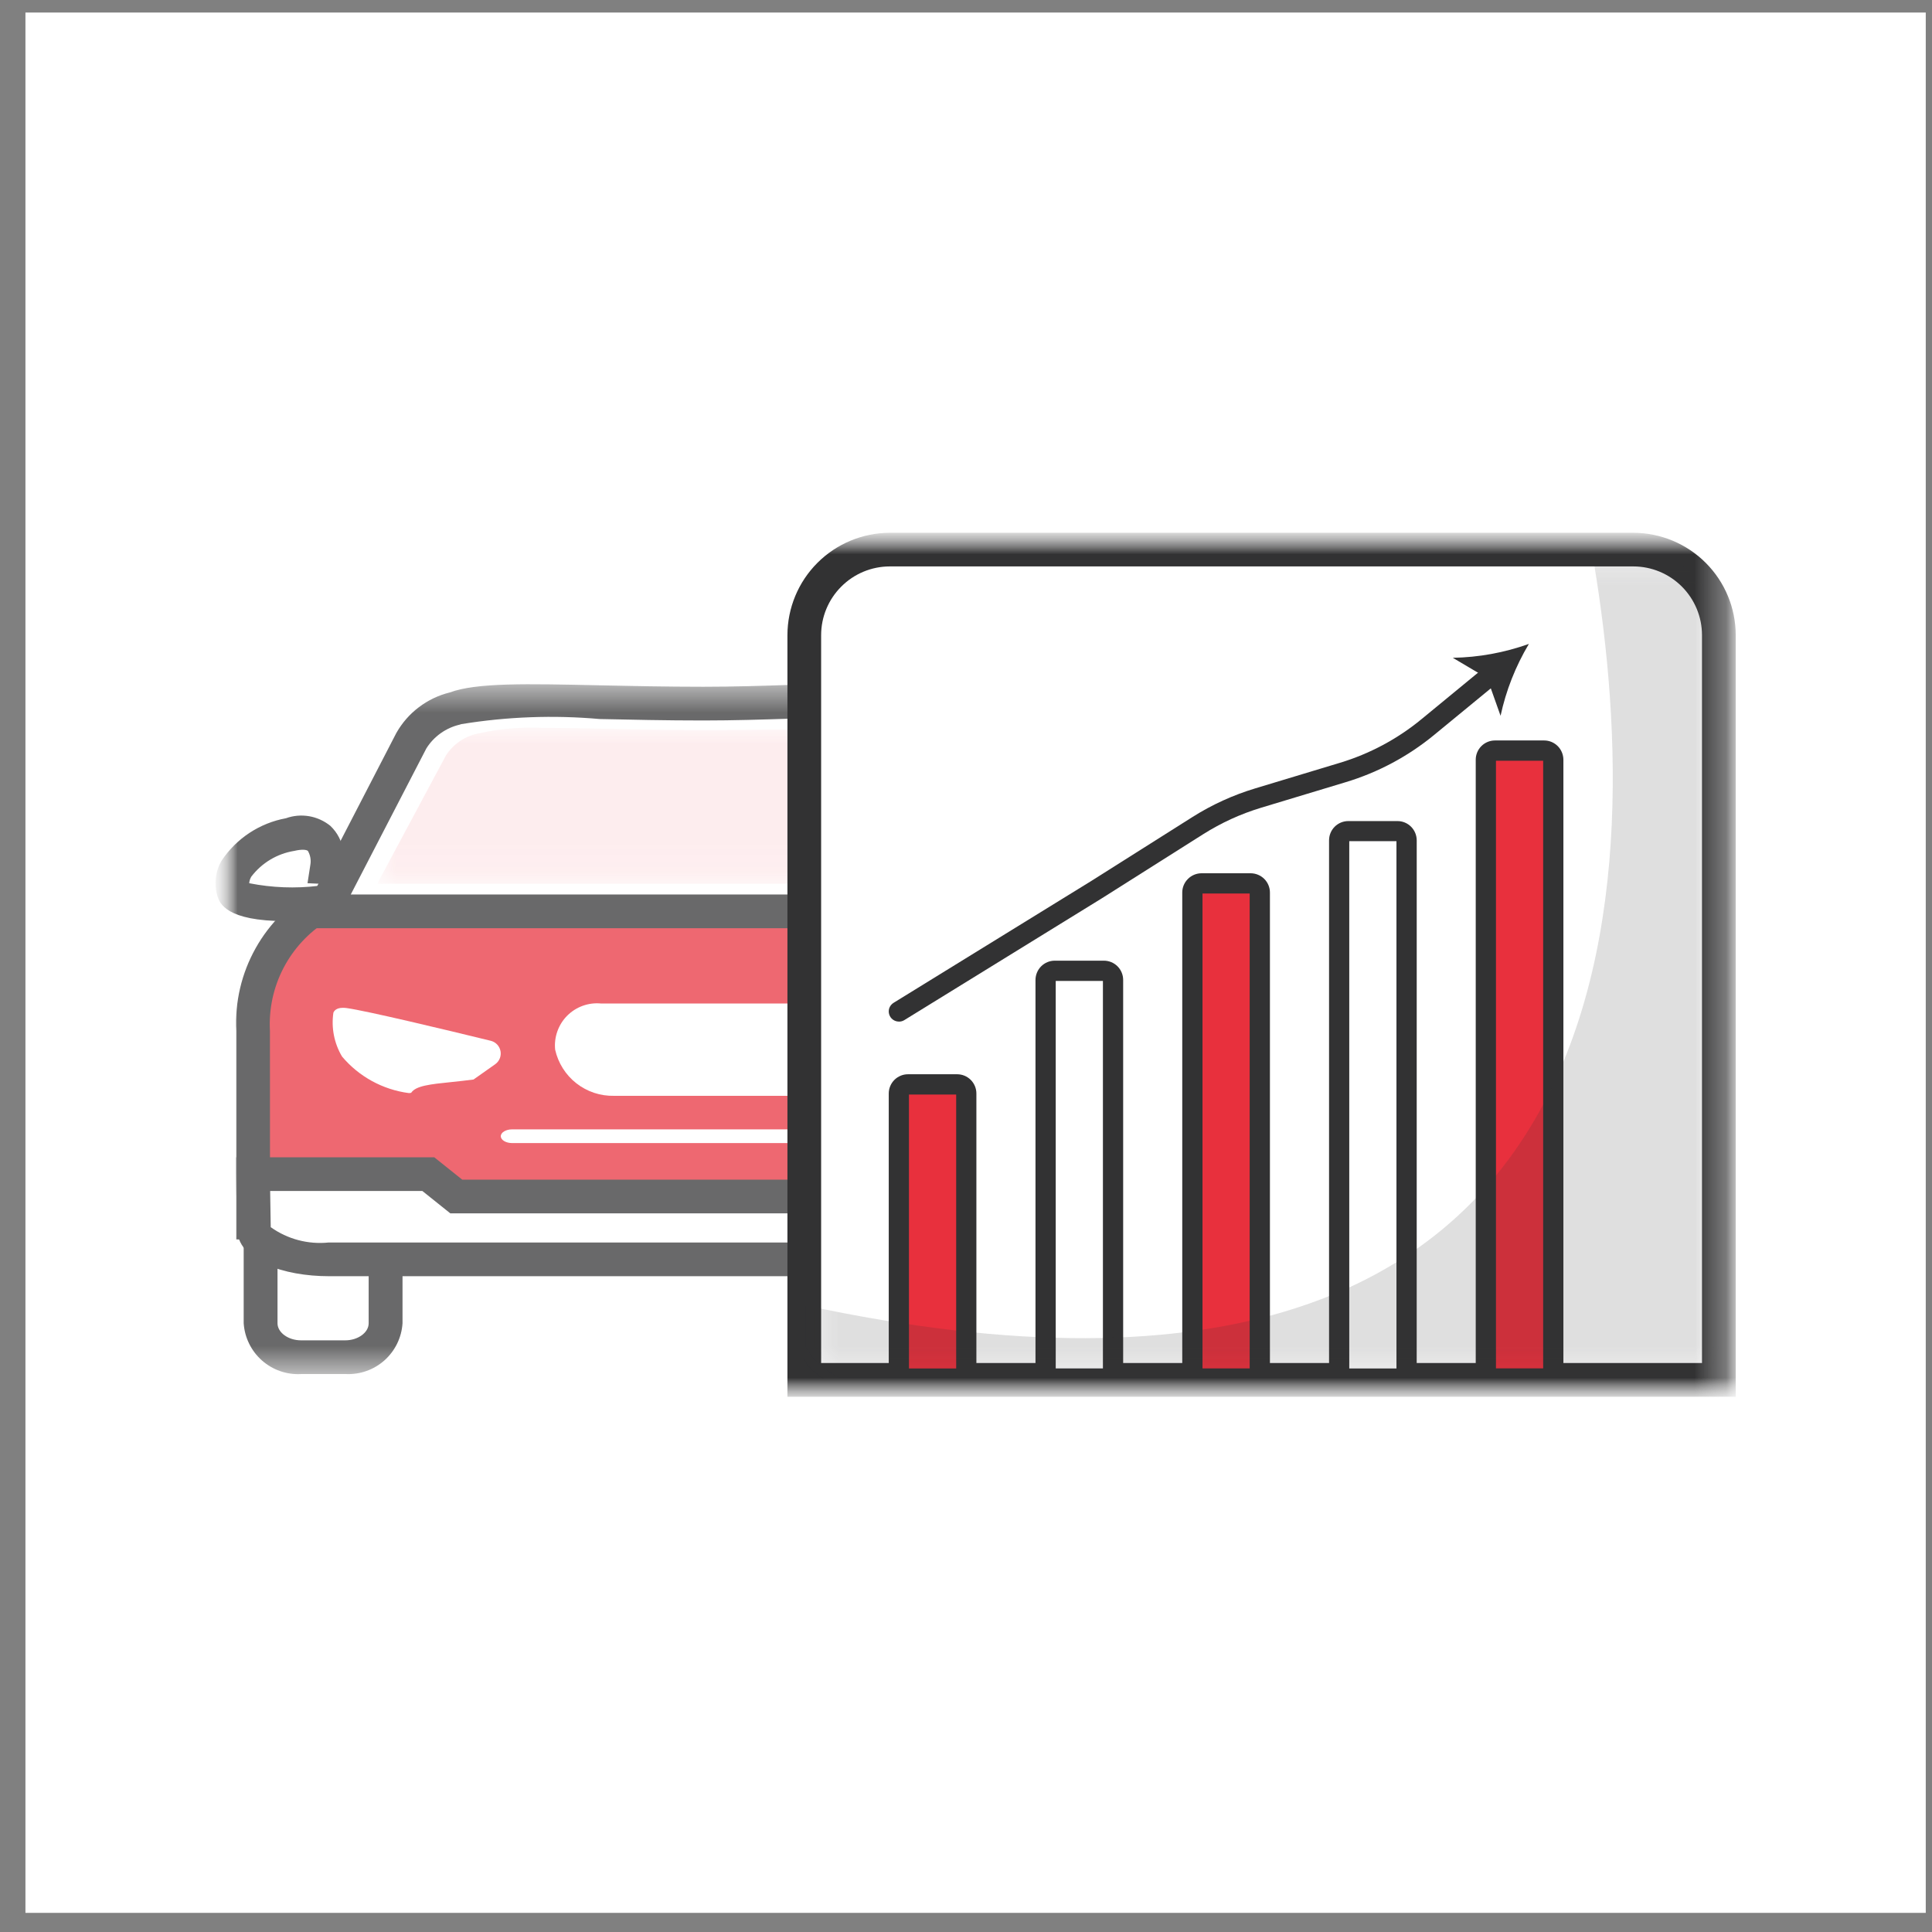
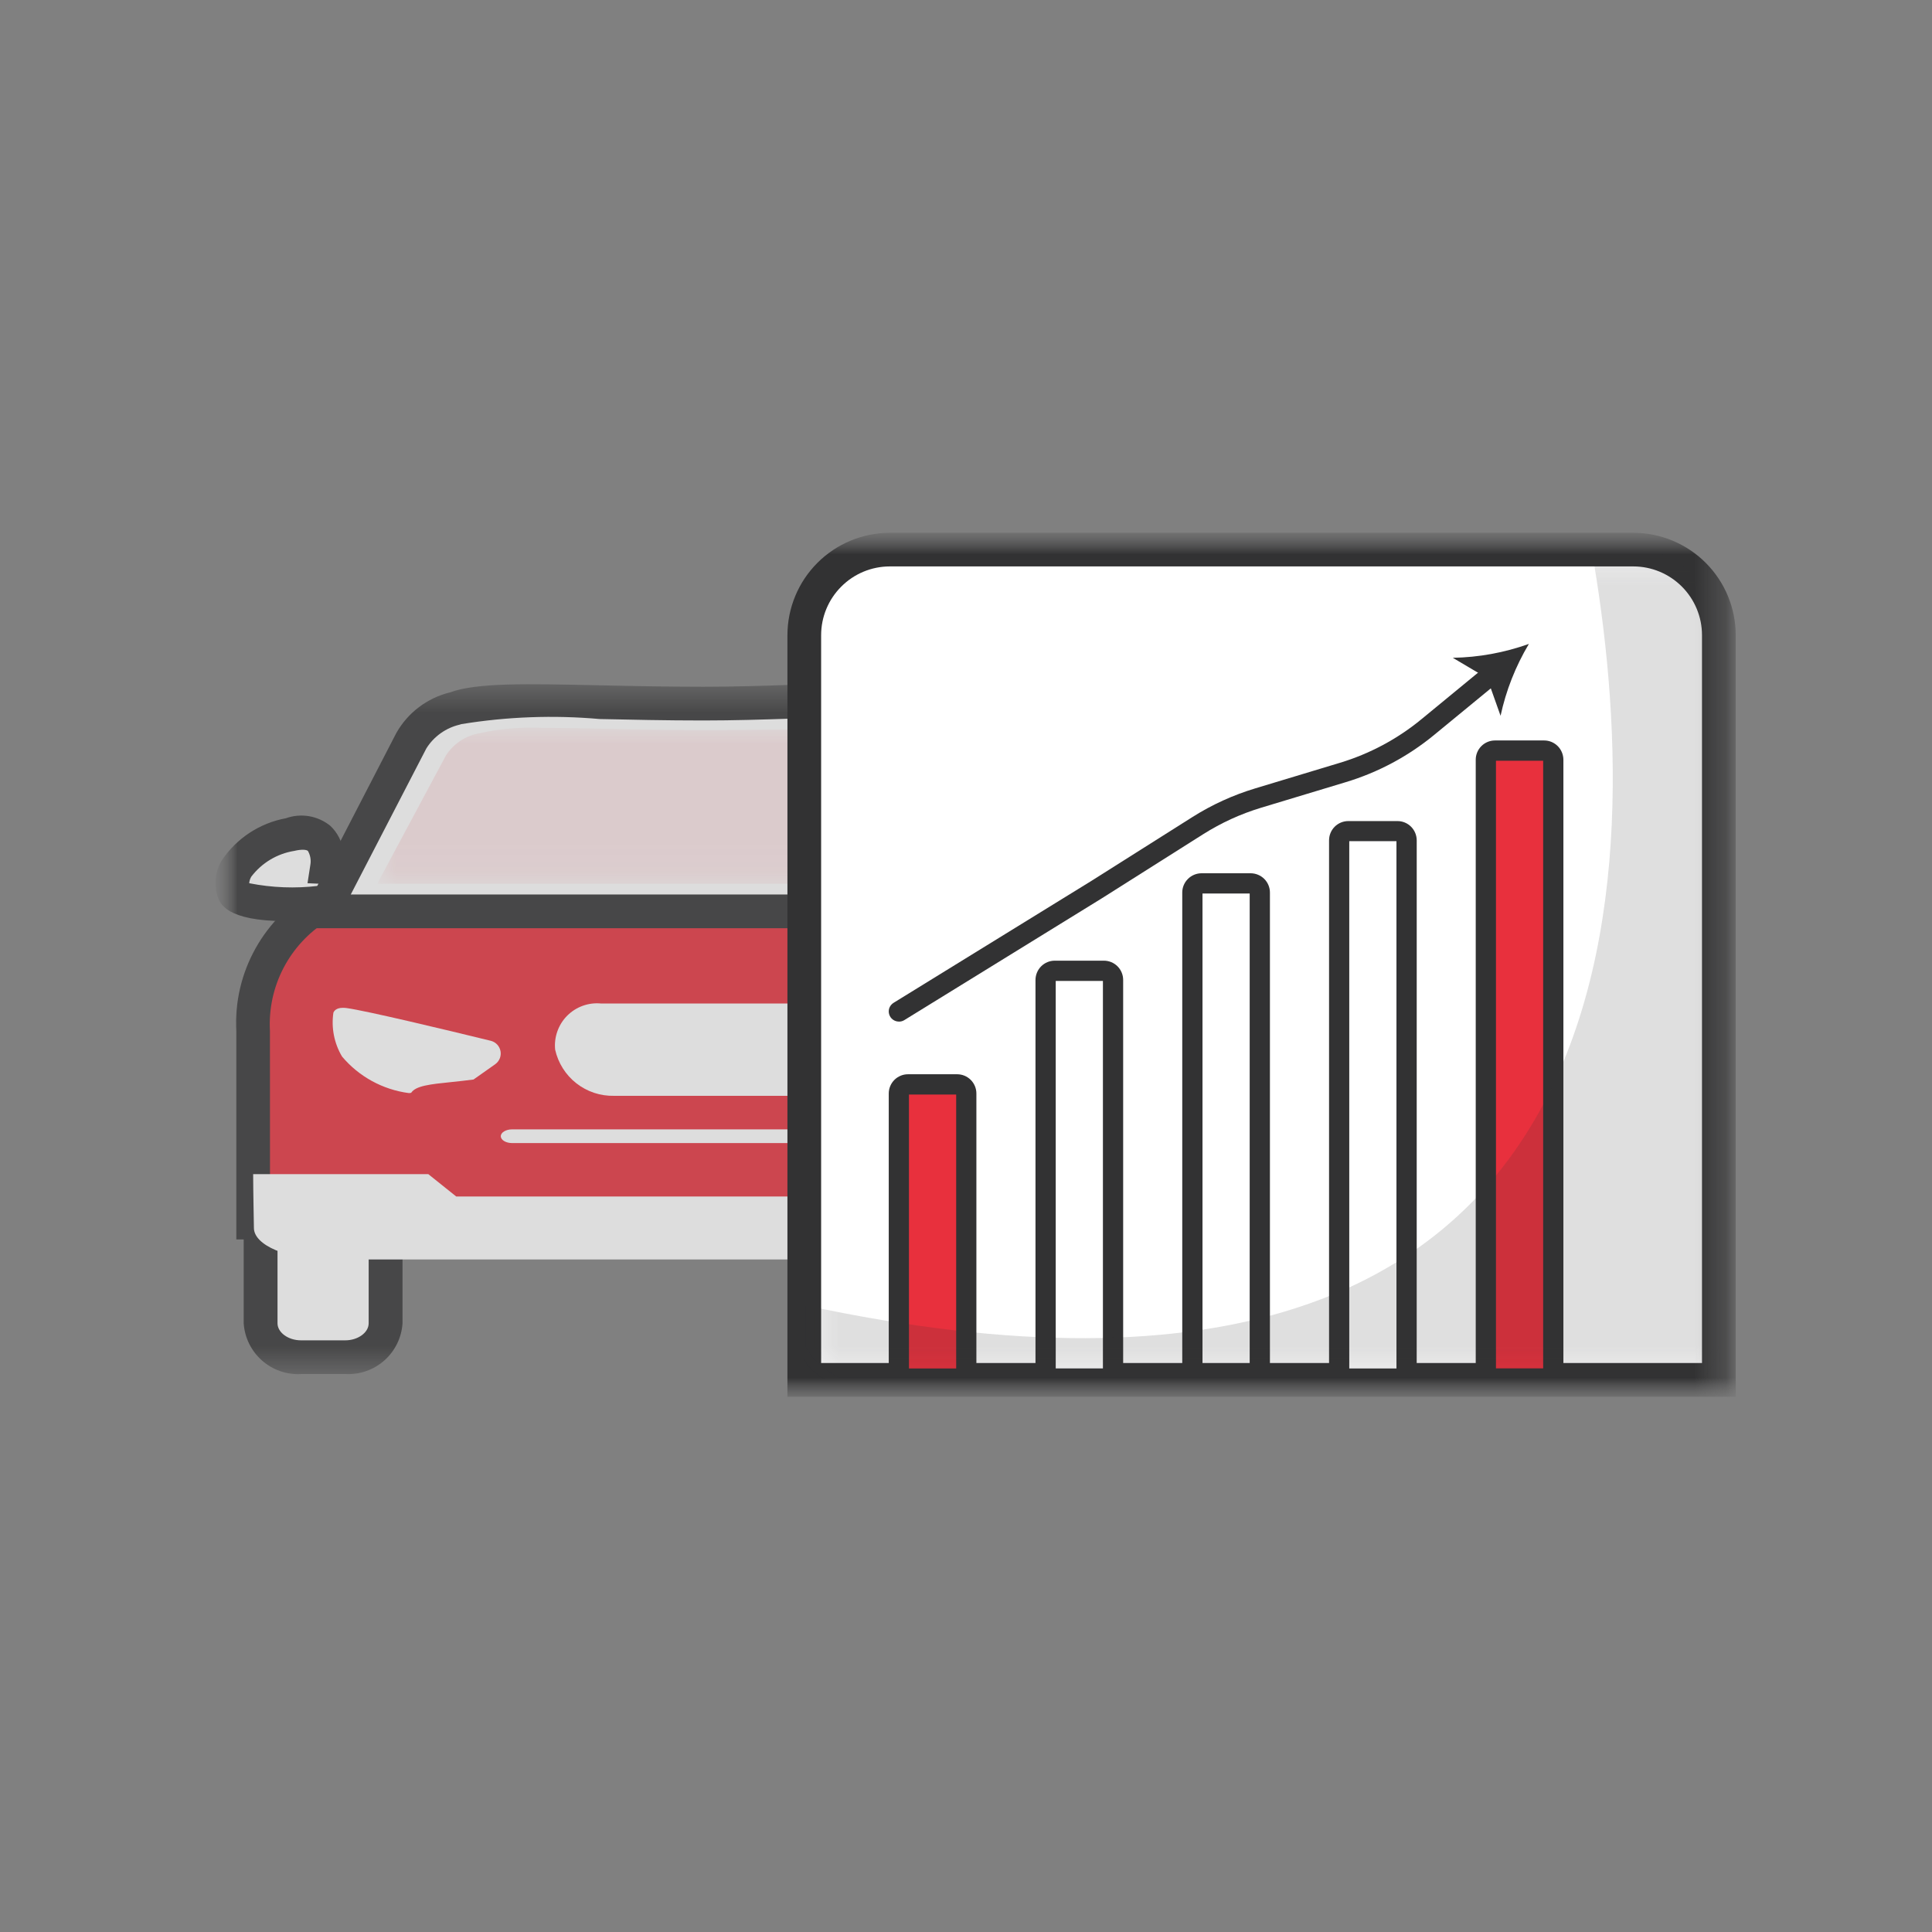
<svg xmlns="http://www.w3.org/2000/svg" width="61" height="61" viewBox="0 0 61 61" fill="none">
  <rect x="0" y="0" width="61" height="61" fill="#808080" stroke="none" />
-   <rect width="60" height="60" transform="translate(0.803 0.396)" fill="white" />
  <mask id="mask0_14283_165139" style="mask-type:luminance" maskUnits="userSpaceOnUse" x="6" y="16" width="49" height="29">
    <path d="M54.803 16.822H6.803V44.1H54.803V16.822Z" fill="white" />
  </mask>
  <g mask="url(#mask0_14283_165139)">
    <mask id="mask1_14283_165139" style="mask-type:luminance" maskUnits="userSpaceOnUse" x="6" y="16" width="49" height="29">
      <path d="M54.803 16.822H6.803V44.1H54.803V16.822Z" fill="white" />
    </mask>
    <g mask="url(#mask1_14283_165139)">
      <g opacity="0.73">
        <mask id="mask2_14283_165139" style="mask-type:luminance" maskUnits="userSpaceOnUse" x="6" y="21" width="32" height="23">
          <path d="M37.63 21.576H6.803V43.382H37.63V21.576Z" fill="white" />
        </mask>
        <g mask="url(#mask2_14283_165139)">
          <path d="M33.454 35.007H35.13C35.406 34.986 35.68 35.073 35.892 35.252C36.104 35.43 36.237 35.685 36.264 35.961V41.782C36.234 42.091 36.085 42.377 35.847 42.577C35.609 42.777 35.301 42.876 34.991 42.851H33.592C33.282 42.876 32.975 42.777 32.736 42.577C32.498 42.377 32.348 42.091 32.319 41.781V35.96C32.345 35.684 32.479 35.429 32.691 35.251C32.903 35.073 33.178 34.985 33.454 35.007Z" fill="white" />
          <path d="M34.992 43.383H33.593C33.142 43.407 32.7 43.252 32.362 42.952C32.024 42.652 31.818 42.231 31.788 41.781V35.961C31.814 35.543 32.003 35.153 32.315 34.875C32.627 34.597 33.036 34.453 33.454 34.475H35.13C35.547 34.453 35.957 34.596 36.269 34.875C36.581 35.153 36.771 35.543 36.796 35.961V41.781C36.767 42.232 36.562 42.654 36.224 42.953C35.886 43.253 35.443 43.408 34.992 43.383ZM33.454 35.539C33.134 35.539 32.853 35.735 32.853 35.96V41.779C32.853 42.071 33.192 42.318 33.593 42.318H34.992C35.393 42.318 35.731 42.072 35.731 41.781V35.961C35.731 35.732 35.46 35.539 35.13 35.539H33.454Z" fill="#323233" />
          <path d="M8.228 40.445V35.96C8.254 35.684 8.387 35.429 8.6 35.25C8.813 35.072 9.087 34.985 9.364 35.007H11.04C11.316 34.986 11.59 35.074 11.802 35.252C12.014 35.431 12.148 35.685 12.174 35.961V41.782C12.144 42.09 11.995 42.375 11.758 42.575C11.521 42.775 11.216 42.874 10.907 42.85H9.503C9.193 42.876 8.885 42.778 8.646 42.578C8.407 42.377 8.257 42.091 8.228 41.781V39.998" fill="white" />
          <path d="M10.902 43.384H9.504C9.052 43.409 8.608 43.254 8.27 42.954C7.931 42.654 7.724 42.232 7.694 41.78V35.961C7.72 35.543 7.909 35.153 8.221 34.875C8.533 34.597 8.943 34.453 9.36 34.475H11.042C11.46 34.453 11.869 34.597 12.181 34.875C12.493 35.153 12.683 35.543 12.709 35.961V41.781C12.68 42.232 12.474 42.653 12.137 42.953C11.799 43.253 11.357 43.407 10.906 43.383M8.762 40.442V41.78C8.762 42.072 9.101 42.319 9.503 42.319H10.902C11.302 42.319 11.64 42.073 11.64 41.782V35.961C11.64 35.736 11.359 35.539 11.039 35.539H9.363C9.043 35.539 8.762 35.735 8.762 35.96V40.442Z" fill="#323233" />
          <path d="M36.425 32.546C36.458 31.74 36.269 30.94 35.88 30.234C35.49 29.528 34.915 28.942 34.216 28.539H10.202C9.496 28.934 8.916 29.519 8.525 30.227C8.135 30.935 7.951 31.738 7.993 32.546V38.601H36.425V32.546Z" fill="#E8303D" />
          <path d="M36.957 39.133H7.46V32.545C7.414 31.636 7.626 30.731 8.072 29.937C8.517 29.142 9.178 28.49 9.978 28.055L10.084 28.006H34.342L34.451 28.059C35.242 28.503 35.895 29.157 36.338 29.949C36.781 30.74 36.996 31.639 36.96 32.545L36.957 39.133ZM8.525 38.068H35.892V32.548C35.922 31.861 35.77 31.178 35.453 30.568C35.135 29.958 34.662 29.443 34.082 29.074H10.332C9.747 29.437 9.27 29.952 8.951 30.563C8.633 31.174 8.485 31.86 8.523 32.548L8.525 38.068Z" fill="#323233" />
          <path d="M10.322 27.381C10.322 27.381 10.527 26.009 9.156 26.352C7.784 26.695 7.165 27.518 7.372 28.135C7.579 28.752 10.333 28.478 10.333 28.478L11.147 27.418L10.322 27.381Z" fill="white" />
          <path d="M9.032 29.083C7.132 29.083 6.938 28.514 6.869 28.303C6.81 28.116 6.792 27.919 6.814 27.724C6.836 27.529 6.898 27.341 6.997 27.172C7.229 26.825 7.528 26.527 7.877 26.297C8.226 26.068 8.617 25.91 9.028 25.835C9.263 25.75 9.516 25.729 9.763 25.771C10.009 25.814 10.24 25.92 10.434 26.078C10.654 26.289 10.798 26.568 10.84 26.871L12.19 26.931L10.617 28.985L10.387 29.007C9.859 29.06 9.411 29.082 9.029 29.082M7.868 27.886C8.588 28.029 9.326 28.057 10.055 27.969L10.104 27.904L9.709 27.886L9.799 27.305C9.826 27.154 9.798 26.999 9.721 26.866C9.678 26.829 9.54 26.807 9.29 26.866C8.75 26.953 8.264 27.245 7.933 27.681C7.897 27.742 7.875 27.811 7.869 27.881" fill="#323233" />
          <path d="M34.11 27.381C34.11 27.381 33.905 26.009 35.277 26.352C36.648 26.695 37.267 27.518 37.06 28.135C36.853 28.752 34.099 28.478 34.099 28.478L33.285 27.418L34.11 27.381Z" fill="white" />
          <path d="M35.401 29.083C35.022 29.083 34.574 29.06 34.044 29.008L33.814 28.985L32.241 26.932L33.591 26.872C33.633 26.569 33.776 26.289 33.998 26.078C34.191 25.92 34.422 25.814 34.668 25.771C34.914 25.729 35.167 25.75 35.403 25.835C35.813 25.91 36.205 26.068 36.553 26.297C36.902 26.527 37.201 26.825 37.433 27.172C37.532 27.341 37.594 27.529 37.617 27.724C37.639 27.919 37.62 28.116 37.562 28.303C37.492 28.514 37.302 29.083 35.398 29.083M34.377 27.968C35.105 28.057 35.843 28.029 36.563 27.885C36.557 27.814 36.536 27.745 36.5 27.684C36.169 27.248 35.683 26.957 35.143 26.87C34.892 26.807 34.755 26.83 34.712 26.87C34.635 27.003 34.607 27.159 34.634 27.31L34.71 27.886L34.324 27.907L34.377 27.968Z" fill="#323233" />
          <path d="M31.44 23.389C30.228 21.586 26.591 22.213 22.211 22.213C18.347 22.213 15.444 21.958 14.373 22.365C14.086 22.433 13.815 22.558 13.577 22.733C13.339 22.909 13.139 23.131 12.989 23.386L10.204 28.772H34.214C34.214 28.772 32.281 24.639 31.439 23.386" fill="white" />
          <path d="M35.053 29.307H9.327L12.513 23.144C12.692 22.827 12.934 22.549 13.225 22.329C13.515 22.109 13.848 21.95 14.201 21.863C15.045 21.552 16.603 21.586 18.953 21.638C19.924 21.659 21.026 21.683 22.21 21.683C23.156 21.683 24.058 21.654 24.93 21.625C28.194 21.519 30.771 21.435 31.884 23.091C32.739 24.363 34.62 28.378 34.699 28.548L35.053 29.307ZM11.075 28.242H33.375C32.778 26.997 31.593 24.569 31 23.685C30.215 22.519 27.898 22.594 24.964 22.69C24.083 22.719 23.172 22.748 22.209 22.748C21.015 22.748 19.907 22.723 18.93 22.702C17.473 22.573 16.005 22.628 14.561 22.864L14.521 22.878C14.303 22.928 14.097 23.02 13.915 23.15C13.733 23.279 13.578 23.443 13.46 23.633L11.075 28.242Z" fill="#323233" />
          <g opacity="0.12">
            <mask id="mask3_14283_165139" style="mask-type:luminance" maskUnits="userSpaceOnUse" x="11" y="22" width="22" height="6">
              <path d="M32.586 22.979H11.91V27.904H32.586V22.979Z" fill="white" />
            </mask>
            <g mask="url(#mask3_14283_165139)">
              <path d="M32.586 27.904H11.91L14.082 23.848C14.31 23.497 14.668 23.251 15.077 23.162H15.091L15.106 23.157C15.773 23.008 16.457 22.949 17.14 22.981C17.593 22.981 18.103 22.99 18.648 23.001L19.042 23.01C19.915 23.028 20.904 23.051 21.97 23.051H21.996C22.579 23.051 23.145 23.051 23.677 23.043L24.406 23.036H24.895C25.348 23.036 25.776 23.03 26.171 23.03C26.794 23.03 29.635 22.778 30.342 23.713C30.903 24.455 31.745 26.437 32.583 27.912" fill="#E8303D" />
            </g>
          </g>
          <path d="M27.83 39.762H34.06C35.364 39.762 36.422 39.318 36.422 38.767C36.422 38.216 36.413 37.497 36.413 37.072H30.747L29.865 37.778H14.405L13.523 37.072H7.993C7.993 37.513 8.017 38.77 8.017 38.77C8.017 39.318 9.074 39.765 10.378 39.765H27.83V39.762Z" fill="white" />
-           <path d="M34.063 40.294H10.378C8.985 40.294 7.483 39.817 7.483 38.769C7.483 38.727 7.459 37.511 7.459 37.071V36.539H13.711L14.594 37.245H29.678L30.56 36.539H36.948V37.071C36.948 37.268 36.948 37.533 36.948 37.812C36.948 38.133 36.953 38.476 36.953 38.769C36.953 39.816 35.452 40.294 34.057 40.294M8.548 38.746C9.079 39.125 9.729 39.297 10.378 39.23H34.063C34.711 39.297 35.361 39.125 35.891 38.747C35.891 38.462 35.891 38.131 35.887 37.82C35.887 37.747 35.887 37.675 35.887 37.604H30.934L30.052 38.31H14.218L13.336 37.604H8.53C8.537 38.082 8.547 38.653 8.548 38.746Z" fill="#323233" />
          <path d="M16.17 36.091C15.973 36.091 15.812 35.994 15.812 35.874C15.812 35.755 15.973 35.658 16.17 35.658H28.247C28.444 35.658 28.604 35.756 28.604 35.874C28.604 35.993 28.444 36.091 28.247 36.091H16.17Z" fill="white" />
          <path d="M14.951 34.084C14.709 34.117 14.478 34.14 14.264 34.163C13.58 34.233 13.129 34.281 12.983 34.502C12.958 34.511 12.931 34.514 12.904 34.512C12.083 34.403 11.332 33.992 10.799 33.358C10.551 32.941 10.455 32.45 10.527 31.97C10.545 31.933 10.601 31.82 10.828 31.82C10.866 31.82 10.905 31.823 10.943 31.828C11.568 31.914 14.034 32.504 15.494 32.861C15.571 32.88 15.642 32.921 15.696 32.978C15.751 33.036 15.788 33.109 15.803 33.187C15.818 33.265 15.809 33.346 15.779 33.42C15.749 33.494 15.698 33.557 15.633 33.603L14.951 34.084Z" fill="white" />
          <path d="M29.82 34.084C30.061 34.117 30.293 34.14 30.507 34.163C31.191 34.233 31.642 34.281 31.788 34.502C31.813 34.511 31.84 34.514 31.866 34.512C32.688 34.403 33.438 33.992 33.972 33.358C34.22 32.941 34.316 32.45 34.243 31.97C34.225 31.933 34.169 31.82 33.943 31.82C33.905 31.82 33.866 31.823 33.828 31.828C33.203 31.914 30.737 32.504 29.277 32.861C29.2 32.88 29.129 32.921 29.075 32.978C29.02 33.036 28.983 33.109 28.968 33.187C28.953 33.265 28.962 33.346 28.992 33.42C29.022 33.494 29.072 33.557 29.138 33.603L29.82 34.084Z" fill="white" />
          <path d="M25.029 34.599H19.39C18.959 34.609 18.537 34.47 18.198 34.204C17.858 33.938 17.622 33.562 17.528 33.142C17.508 32.946 17.532 32.748 17.598 32.563C17.663 32.378 17.769 32.209 17.907 32.07C18.046 31.931 18.213 31.824 18.398 31.757C18.583 31.69 18.78 31.665 18.976 31.684H25.437C25.632 31.665 25.83 31.69 26.015 31.757C26.199 31.823 26.367 31.93 26.506 32.07C26.644 32.209 26.75 32.378 26.816 32.563C26.881 32.748 26.904 32.946 26.884 33.142C26.791 33.562 26.555 33.938 26.215 34.204C25.876 34.47 25.455 34.609 25.024 34.599" fill="white" />
          <path d="M28.399 29.877C28.391 29.879 28.382 29.879 28.373 29.877C28.377 29.878 28.382 29.878 28.387 29.877H28.399C28.407 29.877 28.416 29.877 28.424 29.871C28.422 29.872 28.42 29.872 28.418 29.871C28.412 29.872 28.406 29.872 28.4 29.871" fill="#E8303D" />
          <path d="M28.381 29.986C28.367 29.986 28.353 29.984 28.339 29.98L27.717 29.773L28.395 29.767L28.814 29.627L28.468 29.977H28.437H28.416C28.407 29.978 28.398 29.978 28.388 29.977" fill="#323233" />
        </g>
      </g>
      <path d="M54.27 20.053V43.566H25.394V20.053C25.393 19.699 25.463 19.348 25.598 19.02C25.734 18.693 25.933 18.395 26.183 18.144C26.434 17.894 26.731 17.695 27.059 17.559C27.386 17.423 27.737 17.354 28.092 17.354H51.572C51.926 17.354 52.277 17.423 52.605 17.559C52.932 17.695 53.23 17.894 53.48 18.144C53.731 18.395 53.93 18.693 54.065 19.02C54.201 19.348 54.27 19.699 54.27 20.053Z" fill="white" />
      <path d="M54.803 44.1H24.862V20.055C24.863 19.198 25.203 18.377 25.809 17.771C26.415 17.165 27.236 16.824 28.093 16.822H51.573C52.429 16.824 53.251 17.165 53.856 17.771C54.462 18.377 54.802 19.198 54.803 20.055V44.1ZM25.926 43.035H53.738V20.055C53.738 19.48 53.51 18.929 53.104 18.522C52.698 18.114 52.147 17.885 51.572 17.884H28.093C27.517 17.885 26.967 18.114 26.561 18.522C26.154 18.929 25.926 19.48 25.926 20.055V43.035Z" fill="#323233" />
      <path d="M30.509 43.526H28.38V34.527C28.38 34.45 28.41 34.377 28.464 34.323C28.519 34.269 28.592 34.238 28.669 34.238H30.22C30.297 34.238 30.37 34.269 30.424 34.323C30.479 34.377 30.509 34.45 30.509 34.527V43.526Z" fill="#E8303D" />
      <path d="M30.828 43.846H28.061V34.526C28.061 34.365 28.125 34.21 28.239 34.096C28.353 33.982 28.507 33.918 28.669 33.918H30.22C30.382 33.918 30.536 33.982 30.65 34.096C30.764 34.21 30.828 34.365 30.828 34.526V43.846ZM28.699 43.207H30.19V34.559H28.699V43.207Z" fill="#323233" />
      <path d="M35.143 43.526H33.014V30.941C33.014 30.864 33.044 30.791 33.098 30.737C33.152 30.683 33.226 30.652 33.302 30.652H34.854C34.931 30.652 35.004 30.683 35.058 30.737C35.112 30.791 35.143 30.864 35.143 30.941V43.526Z" fill="white" />
      <path d="M35.462 43.845H32.694V30.94C32.695 30.779 32.759 30.624 32.873 30.51C32.987 30.396 33.141 30.332 33.302 30.332H34.854C35.015 30.332 35.17 30.396 35.284 30.51C35.398 30.624 35.462 30.779 35.462 30.94V43.845ZM33.333 43.206H34.823V30.971H33.333V43.206Z" fill="#323233" />
-       <path d="M39.776 43.526H37.648V28.179C37.648 28.103 37.678 28.029 37.732 27.975C37.786 27.921 37.859 27.891 37.936 27.891H39.488C39.564 27.891 39.638 27.921 39.692 27.975C39.746 28.029 39.776 28.103 39.776 28.179V43.526Z" fill="#E8303D" />
      <path d="M40.096 43.845H37.328V28.18C37.328 28.019 37.392 27.865 37.507 27.751C37.62 27.637 37.775 27.573 37.936 27.572H39.488C39.649 27.573 39.804 27.637 39.918 27.751C40.032 27.865 40.096 28.019 40.096 28.18V43.845ZM37.967 43.206H39.457V28.211H37.967V43.206Z" fill="#323233" />
      <path d="M44.41 43.525H42.283V26.531C42.283 26.454 42.314 26.381 42.368 26.327C42.422 26.273 42.495 26.242 42.572 26.242H44.124C44.2 26.242 44.274 26.273 44.328 26.327C44.382 26.381 44.412 26.454 44.412 26.531L44.41 43.525Z" fill="white" />
      <path d="M44.73 43.846H41.963V26.532C41.963 26.371 42.027 26.216 42.141 26.102C42.255 25.988 42.41 25.924 42.571 25.924H44.123C44.284 25.924 44.438 25.988 44.552 26.102C44.666 26.216 44.73 26.371 44.731 26.532L44.73 43.846ZM42.601 43.207H44.091V26.558H42.601V43.207Z" fill="#323233" />
      <path d="M49.042 43.521H46.913V23.988C46.913 23.911 46.944 23.838 46.998 23.784C47.052 23.73 47.125 23.699 47.202 23.699H48.754C48.83 23.699 48.904 23.73 48.958 23.784C49.012 23.838 49.042 23.911 49.042 23.988V43.521Z" fill="#E8303D" />
      <path d="M49.362 43.844H46.594V23.987C46.594 23.826 46.658 23.671 46.772 23.557C46.886 23.443 47.041 23.379 47.202 23.379H48.754C48.915 23.379 49.069 23.443 49.183 23.557C49.297 23.671 49.361 23.826 49.362 23.987V43.844ZM47.233 43.205H48.723V24.019H47.233V43.205Z" fill="#323233" />
      <path d="M28.38 31.932L34.623 28.085L37.818 26.065C38.411 25.69 39.051 25.397 39.723 25.194L42.395 24.386C43.376 24.089 44.289 23.601 45.081 22.95L48.27 20.326" fill="white" />
      <path d="M28.381 32.255C28.311 32.255 28.243 32.232 28.188 32.19C28.132 32.148 28.092 32.089 28.073 32.022C28.054 31.955 28.057 31.884 28.082 31.819C28.108 31.754 28.154 31.7 28.213 31.663L34.456 27.815L37.649 25.797C38.266 25.407 38.933 25.103 39.632 24.892L42.304 24.085C43.245 23.801 44.121 23.333 44.88 22.708L46.907 21.041C46.939 21.013 46.976 20.991 47.017 20.977C47.058 20.964 47.101 20.959 47.144 20.962C47.187 20.965 47.228 20.977 47.266 20.997C47.304 21.017 47.338 21.044 47.365 21.078C47.393 21.111 47.413 21.149 47.425 21.19C47.437 21.232 47.441 21.275 47.436 21.317C47.431 21.36 47.417 21.401 47.396 21.439C47.375 21.476 47.346 21.509 47.312 21.535L45.285 23.201C44.461 23.88 43.511 24.388 42.489 24.696L39.817 25.503C39.173 25.698 38.558 25.979 37.99 26.338L34.795 28.359L28.552 32.209C28.501 32.24 28.443 32.256 28.384 32.256" fill="#323233" />
      <path d="M48.271 20.333C47.852 21.035 47.55 21.801 47.378 22.6L46.956 21.412L45.87 20.769C46.688 20.755 47.498 20.607 48.268 20.332" fill="#323233" />
      <g opacity="0.16">
        <mask id="mask4_14283_165139" style="mask-type:luminance" maskUnits="userSpaceOnUse" x="25" y="17" width="30" height="27">
          <path d="M54.27 17.354H25.394V43.566H54.27V17.354Z" fill="white" />
        </mask>
        <g mask="url(#mask4_14283_165139)">
          <path d="M54.27 20.053V43.566H25.394V41.208C52.364 47.009 51.975 27.155 50.254 17.354H51.572C51.926 17.354 52.277 17.423 52.605 17.559C52.932 17.695 53.23 17.894 53.48 18.144C53.731 18.395 53.93 18.693 54.065 19.02C54.201 19.348 54.27 19.699 54.27 20.053Z" fill="#323233" />
        </g>
      </g>
    </g>
  </g>
</svg>